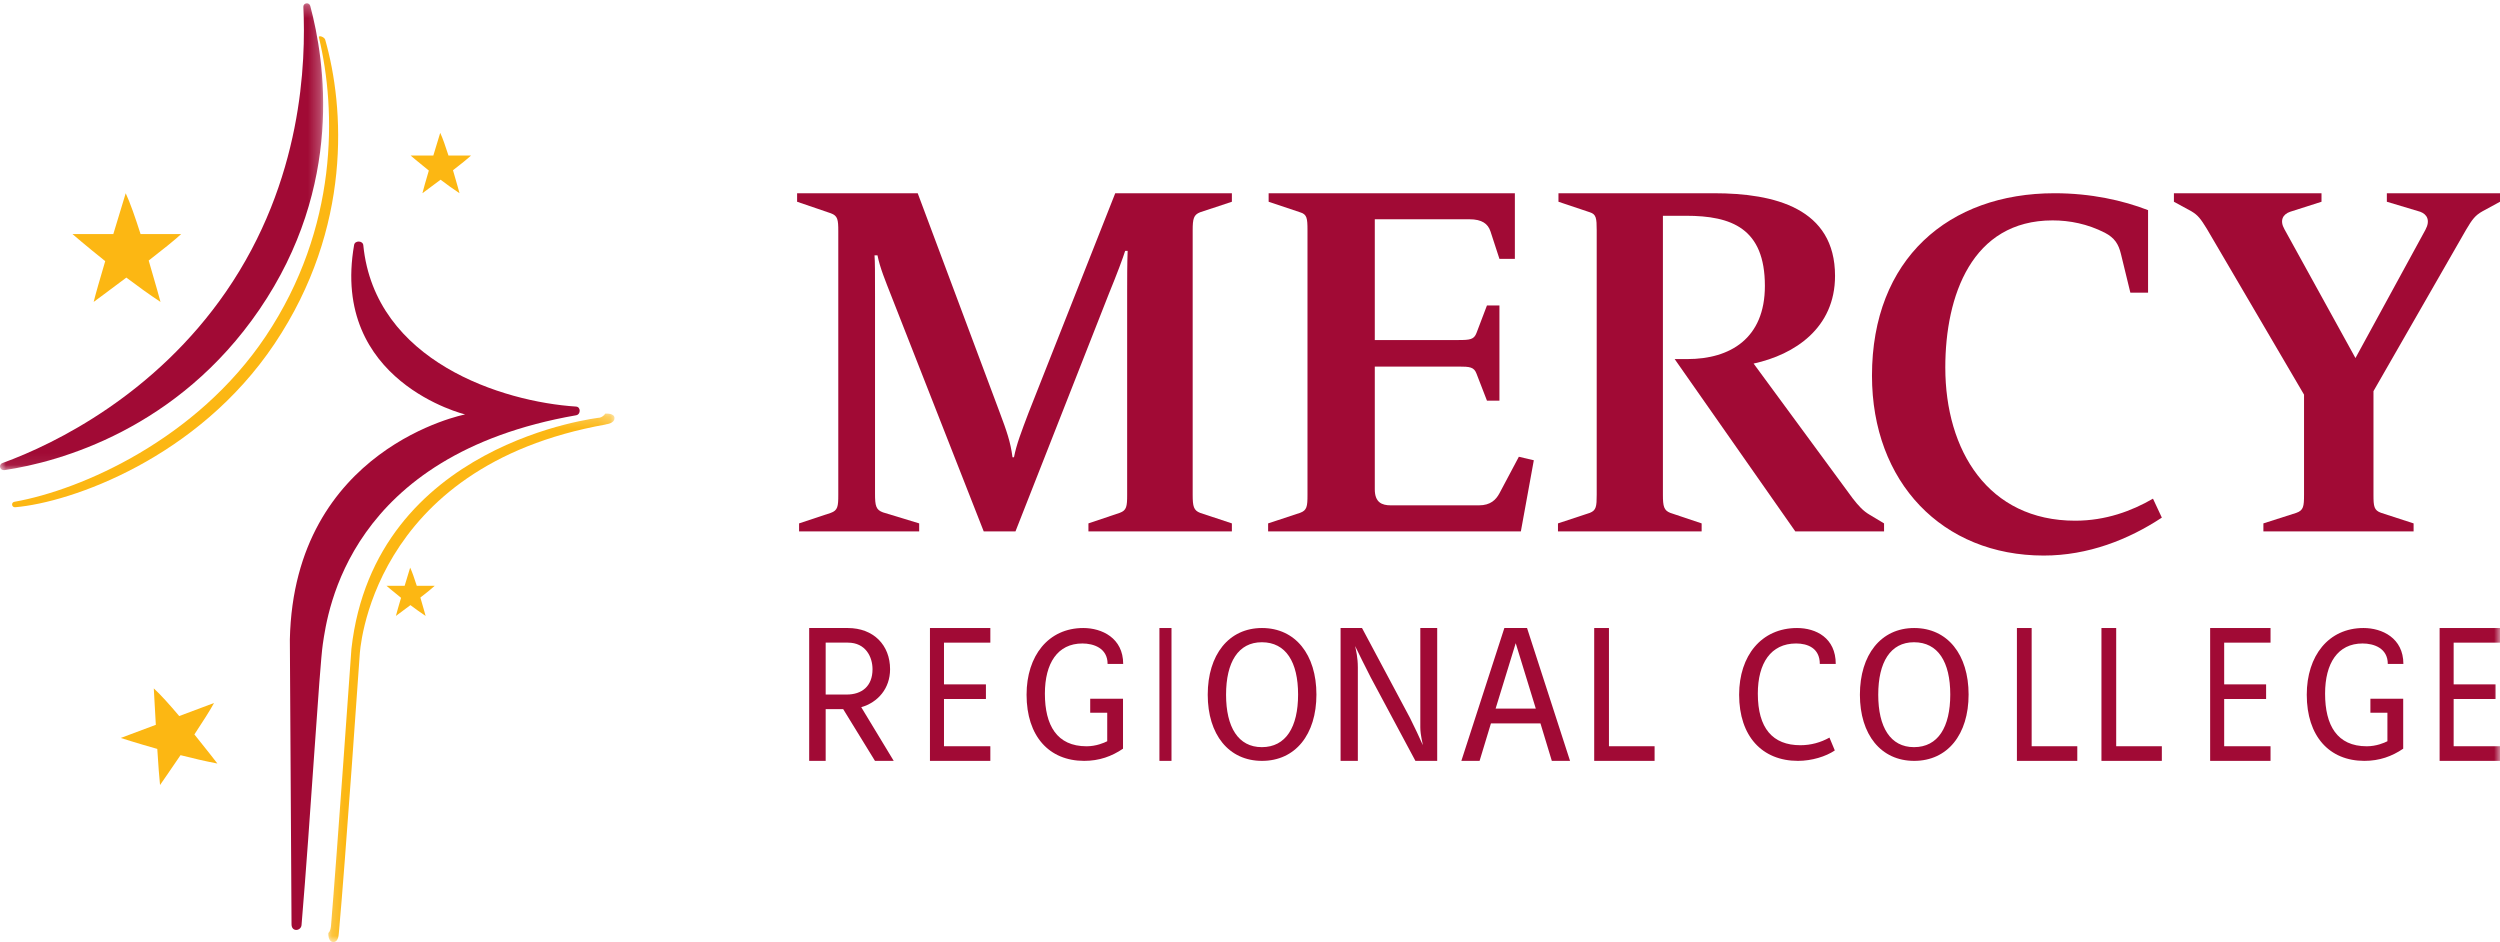
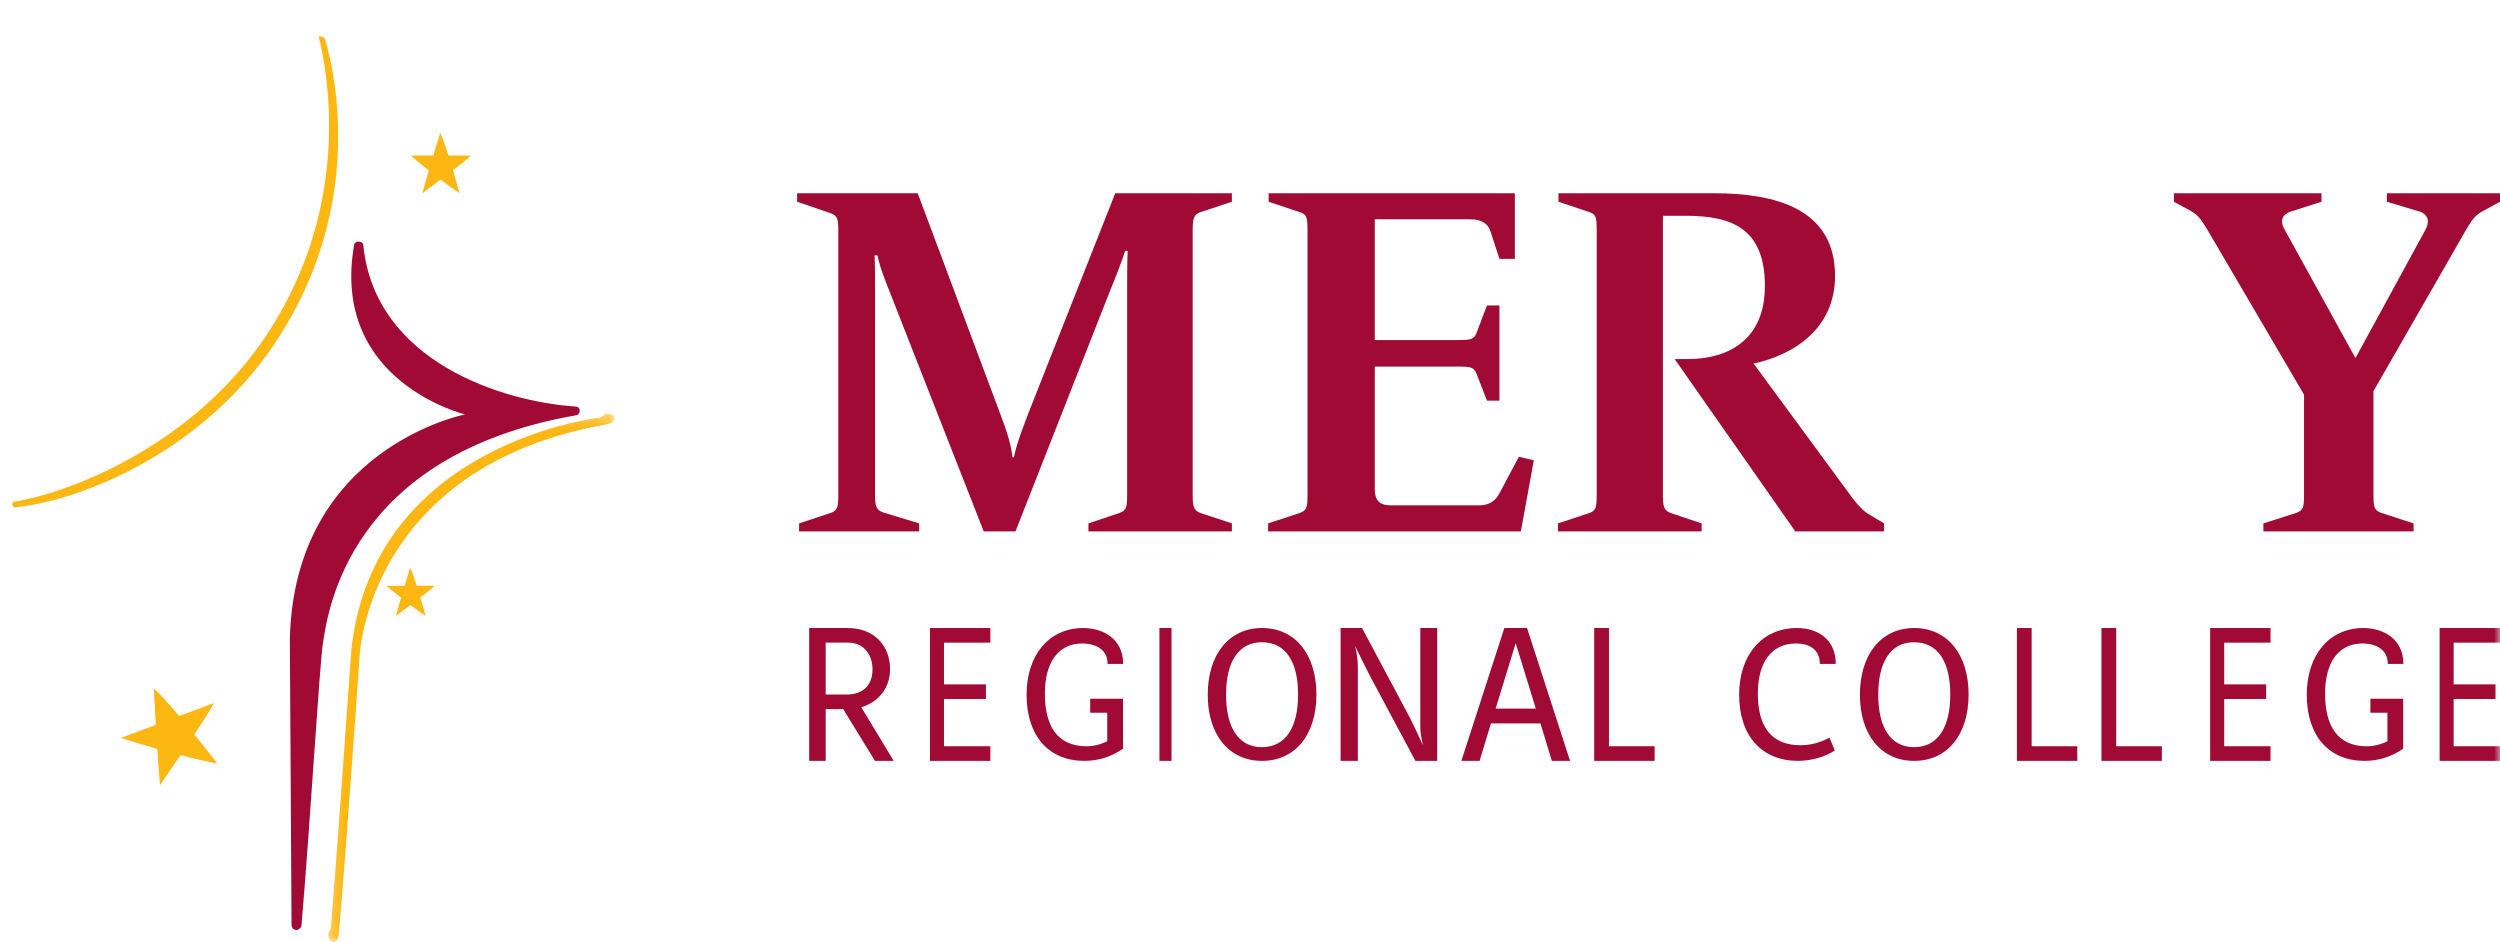
<svg xmlns="http://www.w3.org/2000/svg" xmlns:xlink="http://www.w3.org/1999/xlink" width="207px" height="78px" viewBox="0 0 207 78" version="1.1">
  <title>Group 48</title>
  <desc>Created with Sketch.</desc>
  <defs>
    <polygon id="path-1" points="0 0.274 26.757 0.274 26.757 38.93 0 38.93" />
    <polygon id="path-3" points="0.186 0.244 23.88 0.244 23.88 44 0.186 44" />
    <polygon id="path-5" points="0 78 207 78 207 0 0 0" />
  </defs>
  <g id="Page-1" stroke="none" stroke-width="1" fill="none" fill-rule="evenodd">
    <g id="homepage-ver1" transform="translate(-208, -55)">
      <g id="Group-48" transform="translate(208, 55)">
        <path d="M37.507,14.096 C38.132,13.614 38.706,13.154 39,12.878 L37.134,12.878 C36.893,12.123 36.645,11.414 36.45,11 C36.45,11 36.186,11.86 35.88,12.878 L34,12.878 C34,12.878 34.634,13.427 35.507,14.123 C35.268,14.932 35.056,15.667 34.976,16 C34.976,16 35.661,15.498 36.479,14.88 C36.993,15.269 37.535,15.663 38.049,16 C38.049,16 37.814,15.133 37.507,14.096" id="Fill-1" fill="#FCB713" />
        <path d="M34.807,49.477 C35.306,49.09 35.766,48.723 36,48.502 L34.508,48.502 C34.315,47.897 34.117,47.33 33.961,47 C33.961,47 33.75,47.688 33.505,48.502 L32,48.502 C32,48.502 32.507,48.941 33.207,49.5 C33.015,50.145 32.845,50.735 32.781,51 C32.781,51 33.329,50.598 33.984,50.104 C34.396,50.415 34.83,50.729 35.241,51 C35.241,51 35.053,50.308 34.807,49.477" id="Fill-3" fill="#FCB713" />
-         <path d="M12.312,21.572 C13.436,20.702 14.469,19.876 15,19.381 L11.639,19.381 C11.205,18.02 10.76,16.744 10.409,16 C10.409,16 9.935,17.547 9.383,19.381 L6,19.381 C6,19.381 7.14,20.368 8.712,21.622 C8.282,23.077 7.899,24.402 7.755,25 C7.755,25 8.988,24.094 10.461,22.984 C11.387,23.683 12.363,24.389 13.29,25 C13.29,25 12.867,23.44 12.312,21.572" id="Fill-5" fill="#FCB713" />
        <path d="M16.096,60.812 C16.79,59.76 17.421,58.771 17.722,58.208 L14.839,59.289 C14.044,58.348 13.266,57.477 12.734,57 C12.734,57 12.808,58.38 12.902,60.015 L10,61.103 C10,61.103 11.286,61.52 13.023,62.01 C13.106,63.303 13.19,64.478 13.251,65 C13.251,65 14.028,63.885 14.948,62.528 C15.959,62.786 17.014,63.034 18,63.22 C18,63.22 17.153,62.116 16.096,60.812" id="Fill-7" fill="#FCB713" />
        <g id="Group-11">
          <mask id="mask-2" fill="white">
            <use xlink:href="#path-1" />
          </mask>
          <g id="Clip-10" />
-           <path d="M25.687,0.485 C25.6,0.16 25.105,0.23 25.118,0.564 C25.328,5.103 25.074,14.935 18.704,24.166 C12.885,32.597 4.677,36.718 0.201,38.34 C-0.15,38.469 -0.007,38.98 0.363,38.926 C4.953,38.254 14.721,35.512 21.471,25.64 C28.516,15.339 26.899,5.009 25.687,0.485" id="Fill-9" fill="#A10A35" mask="url(#mask-2)" />
        </g>
        <path d="M1.26,41.999 C0.958,42.025 0.898,41.599 1.194,41.548 C6.786,40.554 16.299,36.352 21.99,27.861 C28.028,18.847 27.857,9.151 26.406,3.1 C26.354,2.879 26.862,3.063 26.925,3.28 C28.515,8.853 29.191,18.824 22.733,28.463 C16.388,37.932 5.898,41.603 1.26,41.999" id="Fill-12" fill="#FCB713" />
        <path d="M29.321,20.278 C29.388,19.894 30.043,19.913 30.081,20.302 C31.04,29.942 41.623,33.273 47.696,33.664 C48.1,33.689 48.1,34.314 47.702,34.385 C28.837,37.673 27.127,50.673 26.73,53.326 C26.453,55.174 25.693,68.008 24.967,76.596 C24.926,77.09 24.138,77.201 24.138,76.527 L24,52.945 C24.347,37.061 38.512,34.314 38.512,34.314 C38.512,34.314 27.34,31.614 29.321,20.278" id="Fill-14" fill="#A10A35" />
        <g id="Group-18" transform="translate(27, 34)">
          <mask id="mask-4" fill="white">
            <use xlink:href="#path-3" />
          </mask>
          <g id="Clip-17" />
          <path d="M23.143,1.138 C23.143,1.138 23.864,1.086 23.88,0.632 C23.897,0.177 23.109,0.248 23.109,0.248 C23.109,0.248 22.99,0.493 22.664,0.58 C22.664,0.58 4.019,2.628 2.098,19.722 C2.098,19.722 0.874,37.117 0.411,42.61 C0.399,42.757 0.36,43.116 0.188,43.248 C0.188,43.248 0.131,43.961 0.574,44 C0.973,44.033 1.035,43.518 1.053,43.3 C1.596,37.35 2.784,20.228 2.784,20.228 C2.784,20.228 3.471,4.632 23.212,1.138" id="Fill-16" fill="#FCB713" mask="url(#mask-4)" />
        </g>
        <path d="M90.122,44 L90.122,43.337 L92.711,42.465 C93.288,42.259 93.328,41.926 93.328,40.971 L93.328,24.171 C93.328,23.134 93.328,21.765 93.37,20.77 L93.164,20.77 C92.999,21.31 92.506,22.636 91.809,24.337 L84.081,44 L81.452,44 L73.768,24.421 C73.315,23.259 72.862,22.18 72.656,21.144 L72.41,21.144 C72.452,21.683 72.452,22.513 72.452,24.586 L72.452,40.889 C72.452,41.884 72.533,42.217 73.109,42.424 L76.108,43.337 L76.108,44 L66.164,44 L66.164,43.337 L68.793,42.465 C69.37,42.259 69.41,41.926 69.41,40.971 L69.41,19.152 C69.41,18.198 69.37,17.866 68.793,17.659 L66,16.705 L66,16 L75.986,16 L82.767,34.126 C83.342,35.662 83.67,36.574 83.835,37.86 L83.959,37.86 C84.165,36.782 84.574,35.746 85.151,34.211 L92.342,16 L102,16 L102,16.705 L99.369,17.576 C98.834,17.783 98.754,18.114 98.754,19.069 L98.754,40.971 C98.754,41.926 98.834,42.259 99.369,42.465 L102,43.337 L102,44 L90.122,44 Z" id="Fill-19" fill="#A10A35" />
        <path d="M125.927,44 L105,44 L105,43.337 L107.642,42.465 C108.22,42.259 108.26,41.926 108.26,40.971 L108.26,19.069 C108.26,18.074 108.22,17.741 107.642,17.576 L105.043,16.705 L105.043,16 L125.431,16 L125.431,21.433 L124.153,21.433 L123.409,19.152 C123.203,18.529 122.707,18.156 121.675,18.156 L113.833,18.156 L113.833,28.155 L120.768,28.155 C121.717,28.155 122.046,28.111 122.253,27.573 L123.12,25.292 L124.153,25.292 L124.153,33.173 L123.12,33.173 L122.253,30.934 C122.046,30.394 121.717,30.352 120.768,30.352 L113.833,30.352 L113.833,40.516 C113.833,41.594 114.411,41.842 115.155,41.842 L122.46,41.842 C123.409,41.842 123.863,41.386 124.153,40.848 L125.761,37.82 L127,38.11 L125.927,44 Z" id="Fill-21" fill="#A10A35" />
        <path d="M148.651,44 L138.662,29.731 L139.719,29.731 C143.251,29.731 146.133,28.03 146.133,23.674 C146.133,18.904 143.373,17.866 139.597,17.866 L137.689,17.866 L137.689,40.971 C137.689,41.926 137.77,42.259 138.297,42.465 L140.896,43.337 L140.896,44 L129,44 L129,43.337 L131.64,42.465 C132.167,42.259 132.207,41.926 132.207,40.971 L132.207,19.069 C132.207,18.074 132.167,17.741 131.64,17.576 L129.041,16.705 L129.041,16 L141.912,16 C146.946,16 151.941,17.244 151.941,22.845 C151.941,27.158 148.61,29.358 145.199,30.104 L153.401,41.262 C153.888,41.884 154.253,42.299 154.823,42.632 L156,43.337 L156,44 L148.651,44 Z" id="Fill-23" fill="#A10A35" />
-         <path d="M169.221,46 C160.826,46 155,39.932 155,31.105 C155,21.431 161.356,16 170.116,16 C173.133,16 175.781,16.594 177.86,17.4 L177.86,24.231 L176.393,24.231 L175.619,21.05 C175.415,20.201 175.088,19.692 174.274,19.267 C172.849,18.544 171.381,18.249 169.954,18.249 C163.272,18.249 161.071,24.486 161.071,30.427 C161.071,37.3 164.617,43.114 171.828,43.114 C174.354,43.114 176.514,42.308 178.267,41.29 L179,42.859 C176.23,44.685 172.889,46 169.221,46" id="Fill-25" fill="#A10A35" />
        <path d="M205.552,17.493 C204.956,17.825 204.7,18.158 204.189,19.028 L196.524,32.386 L196.524,40.972 C196.524,41.925 196.565,42.257 197.161,42.465 L199.846,43.337 L199.846,44 L187.409,44 L187.409,43.337 L190.134,42.465 C190.731,42.257 190.774,41.925 190.774,40.972 L190.774,32.676 L182.725,18.944 C182.214,18.116 182.001,17.825 181.447,17.493 L180,16.705 L180,16 L192.221,16 L192.221,16.705 L189.624,17.535 C189.028,17.741 188.729,18.24 189.156,18.988 L195.032,29.647 L200.825,19.028 C201.251,18.24 200.953,17.741 200.399,17.535 L197.631,16.705 L197.631,16 L207,16 L207,16.705 L205.552,17.493 Z" id="Fill-27" fill="#A10A35" />
        <path d="M70.104,57.508 C71.354,57.508 72.245,56.827 72.245,55.411 C72.245,54.406 71.686,53.21 70.206,53.21 L68.366,53.21 L68.366,57.508 L70.104,57.508 Z M67,52 L70.191,52 C72.333,52 73.698,53.418 73.698,55.411 C73.698,57.005 72.692,58.158 71.311,58.556 L74,63 L72.448,63 L69.817,58.717 L68.366,58.717 L68.366,63 L67,63 L67,52 Z" id="Fill-29" fill="#A10A35" />
        <polygon id="Fill-31" fill="#A10A35" points="77 52 82 52 82 53.211 78.162 53.211 78.162 56.666 81.634 56.666 81.634 57.877 78.162 57.877 78.162 61.789 82 61.789 82 63 77 63" />
        <path d="M89.968,61.792 C90.763,61.792 91.424,61.505 91.678,61.375 L91.678,59.017 L90.269,59.017 L90.269,57.853 L92.985,57.853 L92.985,61.992 C92.054,62.625 91.019,63 89.772,63 C86.862,63 85,60.958 85,57.522 C85,54.3 86.802,52 89.698,52 C91.227,52 93,52.82 93,54.976 L91.709,54.976 C91.709,53.654 90.537,53.28 89.622,53.28 C87.566,53.28 86.517,54.919 86.517,57.434 C86.517,60.052 87.506,61.792 89.968,61.792" id="Fill-33" fill="#A10A35" />
        <mask id="mask-6" fill="white">
          <use xlink:href="#path-5" />
        </mask>
        <g id="Clip-36" />
        <polygon id="Fill-35" fill="#A10A35" mask="url(#mask-6)" points="96 63 97 63 97 52 96 52" />
        <path d="M101.518,57.522 C101.518,60.21 102.525,61.864 104.478,61.864 C106.476,61.864 107.482,60.196 107.482,57.507 C107.482,54.819 106.476,53.178 104.478,53.178 C102.525,53.178 101.518,54.832 101.518,57.522 M100,57.522 C100,54.215 101.742,52 104.493,52 C107.258,52 109,54.201 109,57.507 C109,60.814 107.258,63 104.493,63 C101.742,63 100,60.827 100,57.522" id="Fill-37" fill="#A10A35" mask="url(#mask-6)" />
        <path d="M111,52 L112.775,52 L116.745,59.441 C116.986,59.899 117.677,61.377 117.812,61.701 C117.812,61.612 117.602,60.873 117.602,60.224 L117.602,52 L119,52 L119,63 L117.196,63 L113.497,56.09 C113.226,55.572 112.354,53.816 112.203,53.492 C112.278,53.846 112.429,54.436 112.429,55.263 L112.429,63 L111,63 L111,52 Z" id="Fill-38" fill="#A10A35" mask="url(#mask-6)" />
        <path d="M123.836,58.674 L127.165,58.674 L125.501,53.255 L123.836,58.674 Z M130,63 L128.491,63 L127.551,59.9 L123.449,59.9 L122.509,63 L121,63 L124.561,52 L126.439,52 L130,63 Z" id="Fill-39" fill="#A10A35" mask="url(#mask-6)" />
        <polygon id="Fill-40" fill="#A10A35" mask="url(#mask-6)" points="132 52 133.221 52 133.221 61.789 137 61.789 137 63 132 63" />
        <path d="M148.797,52 C150.359,52 152,52.818 152,54.975 L150.68,54.975 C150.68,53.653 149.655,53.28 148.719,53.28 C146.621,53.28 145.548,54.918 145.548,57.434 C145.548,60.297 146.774,61.704 149.072,61.704 C149.946,61.704 150.759,61.475 151.479,61.073 L151.922,62.136 C151.188,62.639 150.007,63 148.874,63 C145.901,63 144,60.958 144,57.522 C144,54.3 145.839,52 148.797,52" id="Fill-41" fill="#A10A35" mask="url(#mask-6)" />
        <path d="M155.518,57.522 C155.518,60.21 156.525,61.864 158.478,61.864 C160.476,61.864 161.482,60.196 161.482,57.507 C161.482,54.819 160.476,53.178 158.478,53.178 C156.525,53.178 155.518,54.832 155.518,57.522 M154,57.522 C154,54.215 155.742,52 158.493,52 C161.258,52 163,54.201 163,57.507 C163,60.814 161.258,63 158.493,63 C155.742,63 154,60.827 154,57.522" id="Fill-42" fill="#A10A35" mask="url(#mask-6)" />
        <polygon id="Fill-43" fill="#A10A35" mask="url(#mask-6)" points="167 52 168.221 52 168.221 61.789 172 61.789 172 63 167 63" />
        <polygon id="Fill-44" fill="#A10A35" mask="url(#mask-6)" points="174 52 175.221 52 175.221 61.789 179 61.789 179 63 174 63" />
        <polygon id="Fill-45" fill="#A10A35" mask="url(#mask-6)" points="183 52 188 52 188 53.211 184.162 53.211 184.162 56.666 187.634 56.666 187.634 57.877 184.162 57.877 184.162 61.789 188 61.789 188 63 183 63" />
        <path d="M195.968,61.792 C196.763,61.792 197.424,61.505 197.678,61.375 L197.678,59.017 L196.269,59.017 L196.269,57.853 L198.985,57.853 L198.985,61.992 C198.054,62.625 197.019,63 195.772,63 C192.862,63 191,60.958 191,57.522 C191,54.3 192.802,52 195.698,52 C197.227,52 199,52.82 199,54.976 L197.709,54.976 C197.709,53.654 196.537,53.28 195.622,53.28 C193.566,53.28 192.517,54.919 192.517,57.434 C192.517,60.052 193.506,61.792 195.968,61.792" id="Fill-46" fill="#A10A35" mask="url(#mask-6)" />
        <polygon id="Fill-47" fill="#A10A35" mask="url(#mask-6)" points="202 52 207 52 207 53.211 203.162 53.211 203.162 56.666 206.634 56.666 206.634 57.877 203.162 57.877 203.162 61.789 207 61.789 207 63 202 63" />
      </g>
    </g>
  </g>
</svg>